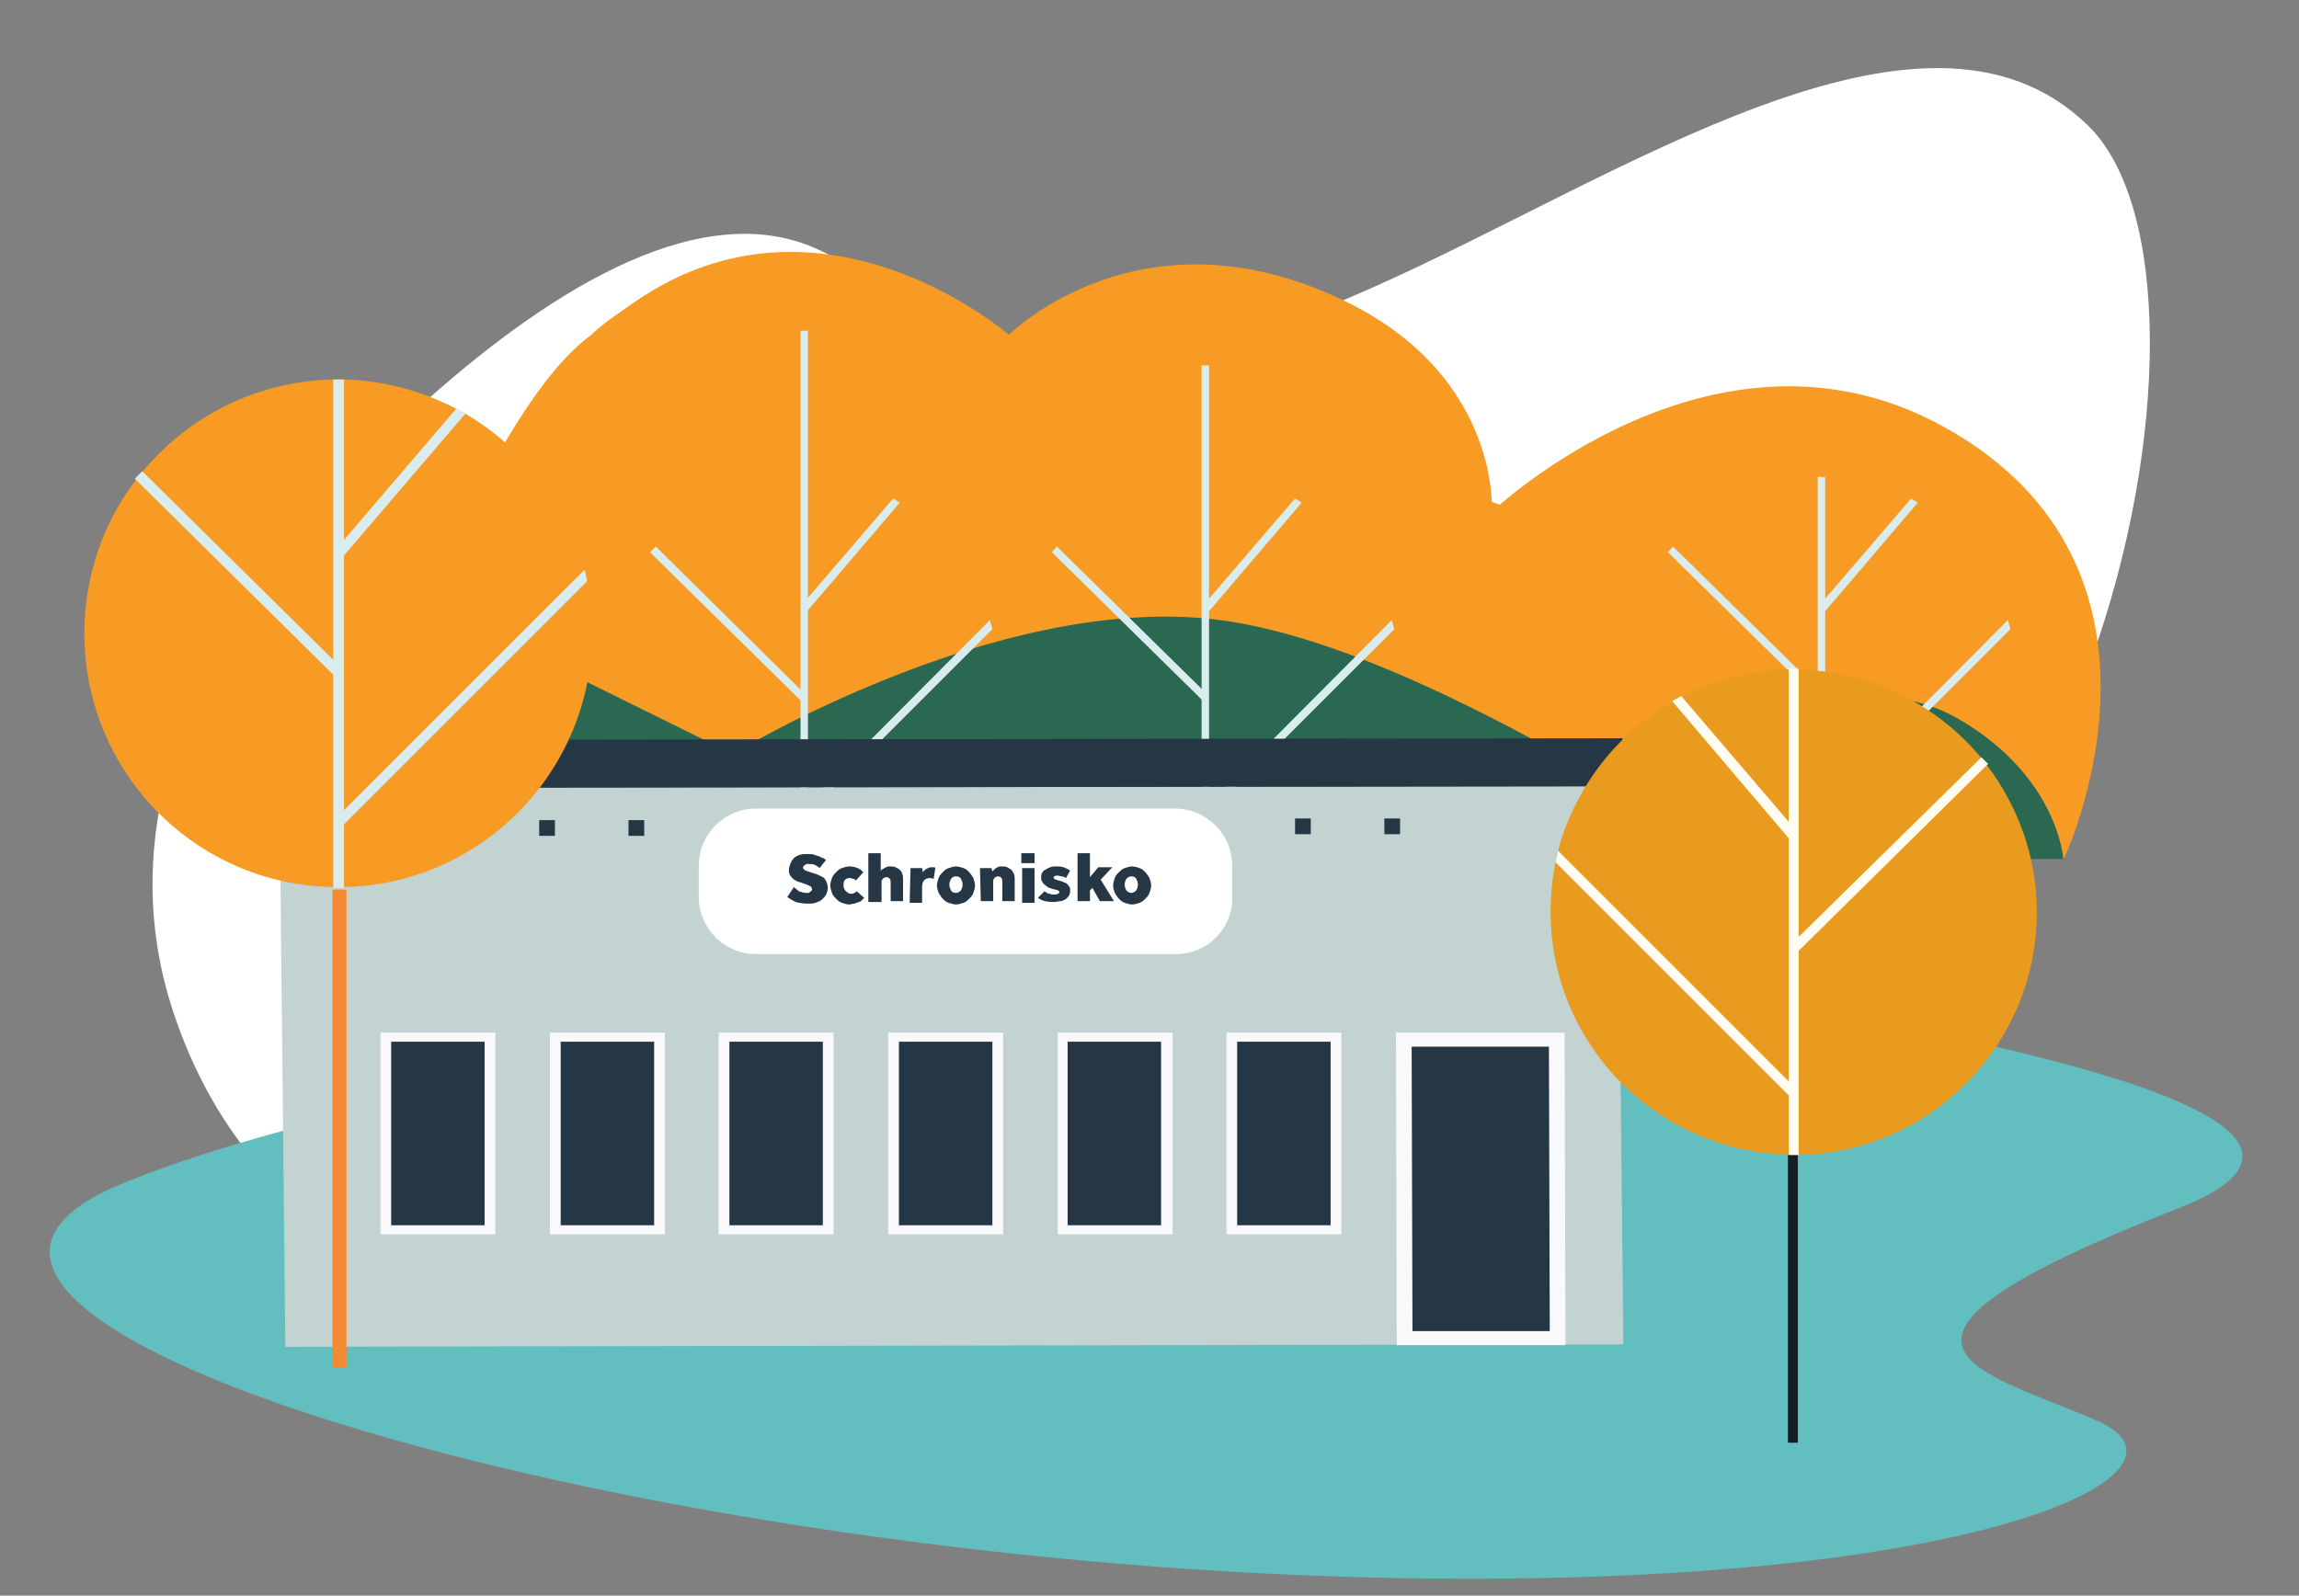
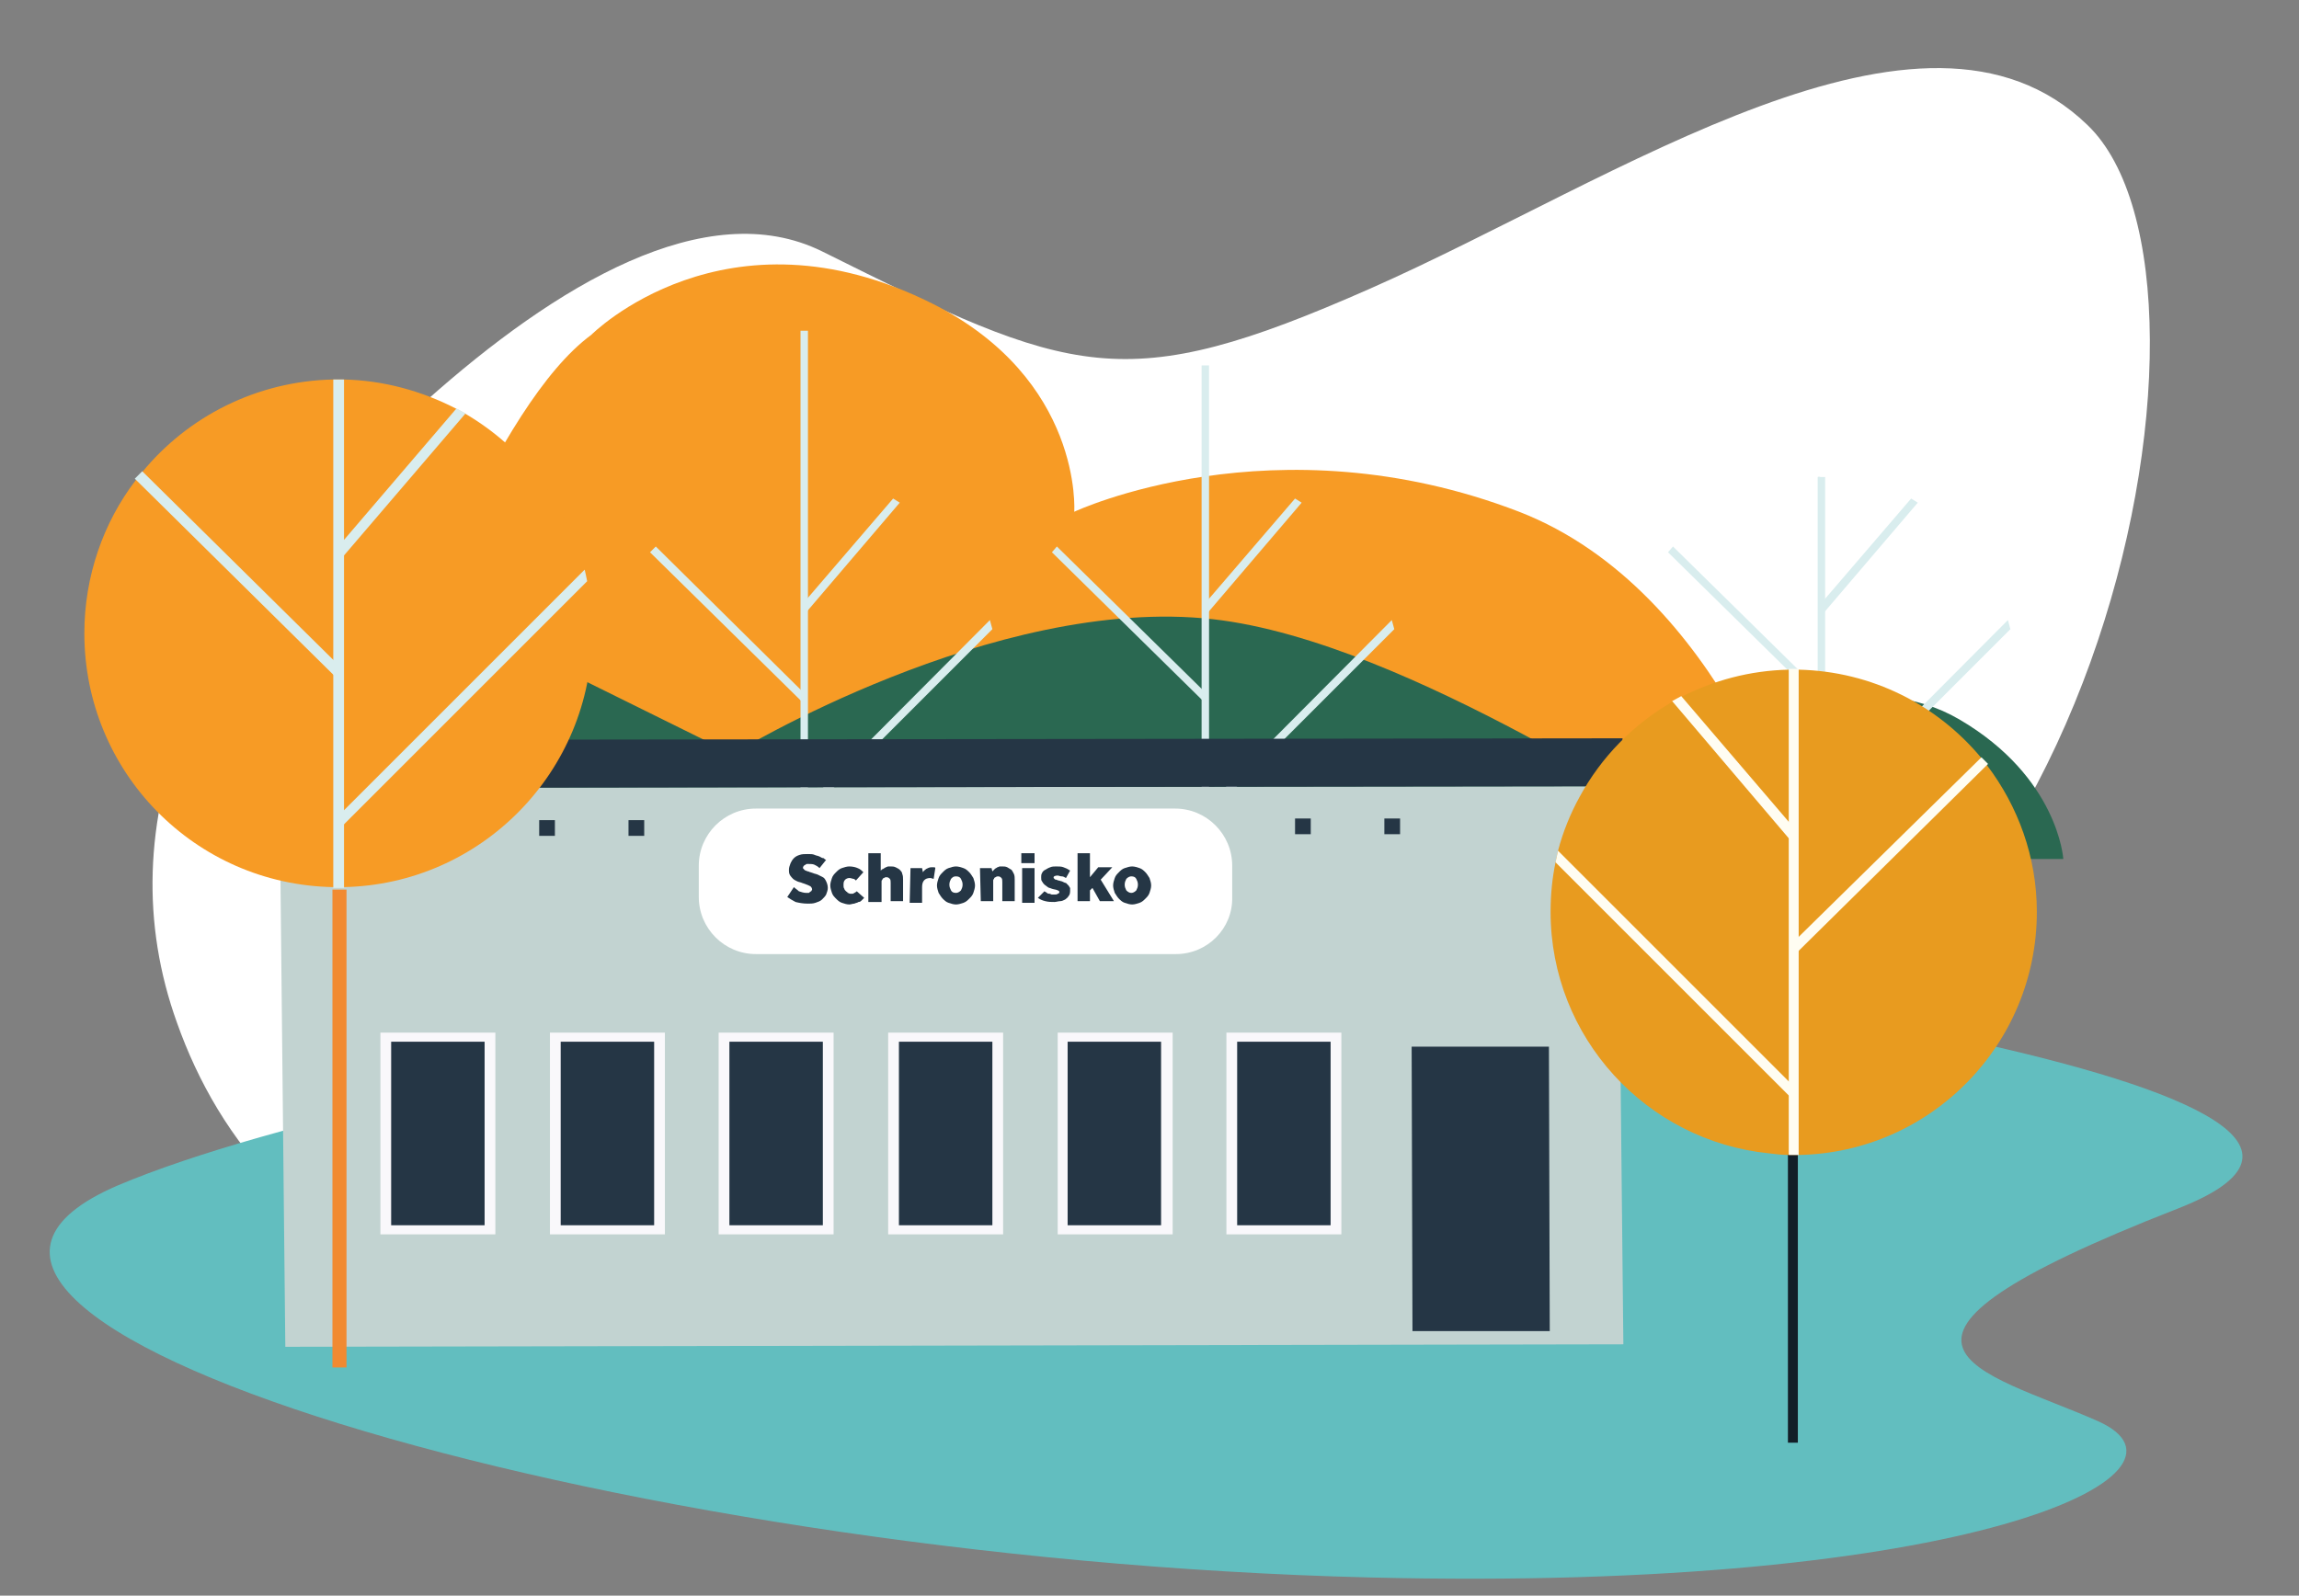
<svg xmlns="http://www.w3.org/2000/svg" version="1.1" id="Layer_1" x="0px" y="0px" viewBox="0 0 278 193" style="enable-background:new 0 0 278 193;" xml:space="preserve">
  <rect x="0" y="0" width="278" height="193" fill="#808080" stroke="none" />
  <style type="text/css">
	.st0{fill:#FFFFFF;}
	.st1{fill:#62BEBF;}
	.st2{fill:#F79B25;}
	.st3{fill:#2A6851;}
	.st4{fill:#D9EDEE;}
	.st5{fill:#C2D3D1;}
	.st6{fill:#253645;}
	.st7{fill:#F9F8FB;}
	.st8{fill:#F18A31;}
	.st9{fill:#131E27;}
	.st10{fill:#E89B1F;}
	.st11{fill:#FFFDF2;}
</style>
  <path class="st0" d="M59.5,158.1c21.2,5.8,40-4.2,53.6-22.4c19.8-26.6,38.3,2.2,81.7-1.4c57.8-4.7,77.6-100.1,57.6-119.2  c-19.9-19.2-56.8,6.6-86.7,19.8s-36,10.6-66.3-4.5c-14-6.9-32.2,4.1-47.9,18.1C23,73.8,12.8,99.8,21.4,123.7  C26.4,137.8,37.2,152,59.5,158.1z" />
  <path class="st1" d="M103.1,122.6c44.8-7.4,91.1-6.3,135.1,3.3c25.9,5.7,44.1,12.9,25.1,20.3c-42.5,16.6-23.6,19.5-9.6,25.7  c14.1,6.3-15.3,20.7-88.1,18.9c-92.8-2.3-188.5-31.4-151.4-47.4C33.1,135.4,70.6,128,103.1,122.6z" />
-   <path class="st2" d="M68.3,44.1l20.5,59.7h160.8c0,0,16.6-35-14.6-52.2c-27.7-15.3-54.6,10.3-54.6,10.3s1.1-16-17.2-25.2  c-25-12.5-41.2,3.8-41.2,3.8S93.5,15.7,68.3,44.1z" />
  <path class="st2" d="M38.3,103.8h179.2c0,0-9.1-32.3-33.8-41.9c-29.6-11.4-53.8,0-53.8,0s1.1-16-17.2-25.2  c-25-12.5-41.2,3.8-41.2,3.8C60.1,48.9,49.2,78.1,38.3,103.8z" />
  <path class="st3" d="M51.9,103.9h197.6c0,0-0.6-9.9-12.6-16.9c-10.3-6-26.1-2.5-32.6,12.6c-0.7,1.5-33.7-22-57.6-24.7  c-26.5-3-58.1,16.3-58.1,16.3L53.2,73.7L51.9,103.9z" />
  <path class="st4" d="M145.3,44.2v59.9h0.9V44.2c-0.2,0-0.3,0-0.5,0S145.5,44.2,145.3,44.2z" />
  <path class="st4" d="M145.7,85l0.4-0.9l-18.3-18l-0.6,0.7L145.7,85z" />
  <path class="st4" d="M157.4,60.8l-11.6,13.6v-0.7l-0.1-0.7l0.6-0.7l10.3-12L157.4,60.8z" />
  <path class="st4" d="M145.7,97.7l0.1,1.2l0.5-0.5l22.3-22.3c-0.1-0.4-0.2-0.7-0.3-1.1L145.7,97.7z" />
  <path class="st4" d="M219.8,57.7v46.5h0.9V57.7c-0.2,0-0.3,0-0.5,0S220,57.6,219.8,57.7z" />
  <path class="st4" d="M220.2,85l0.4-0.9l-18.3-18l-0.6,0.7L220.2,85z" />
  <path class="st4" d="M231.9,60.8l-11.6,13.6v-0.7l-0.1-0.7l0.6-0.7l10.3-12L231.9,60.8z" />
  <path class="st4" d="M220.2,97.7l0.1,1.2l0.5-0.5l22.3-22.3c-0.1-0.4-0.2-0.7-0.3-1.1L220.2,97.7z" />
  <path class="st4" d="M96.8,40v64.2h0.9V40c-0.2,0-0.3,0-0.5,0C97.1,40,96.9,40,96.8,40z" />
  <path class="st4" d="M97.1,85l0.4-0.9l-18.2-18l-0.7,0.7L97.1,85z" />
  <path class="st4" d="M108.8,60.8L97.2,74.4v-0.7L97.1,73l0.6-0.7l10.3-12L108.8,60.8z" />
  <path class="st4" d="M97.1,97.7l0.1,1.2l0.5-0.5L120,76.1c-0.1-0.4-0.2-0.7-0.3-1.1L97.1,97.7z" />
  <path class="st5" d="M33.8,95.3l0.7,67.6l161.8-0.3l-0.7-67.5L33.8,95.3z" />
  <path class="st6" d="M196.2,89.3L34.4,89.5l0,5.8l161.8-0.2L196.2,89.3z" />
  <path class="st7" d="M59.9,124.9l-13.9,0l0,24.4l13.9,0L59.9,124.9z" />
  <path class="st6" d="M58.6,126l-11.3,0l0,22.2l11.3,0L58.6,126z" />
  <path class="st6" d="M77.9,99.2l-1.9,0l0,1.9l1.9,0L77.9,99.2z" />
  <path class="st6" d="M67.1,99.2l-1.9,0l0,1.9l1.9,0L67.1,99.2z" />
  <path class="st6" d="M110.8,99.1l-1.9,0l0,1.9l1.9,0L110.8,99.1z" />
  <path class="st6" d="M100,99.1l-1.9,0l0,1.9l1.9,0L100,99.1z" />
  <path class="st6" d="M169.3,99l-1.9,0l0,1.9l1.9,0L169.3,99z" />
  <path class="st6" d="M158.5,99l-1.9,0l0,1.9l1.9,0L158.5,99z" />
  <path class="st7" d="M80.4,124.9l-13.9,0l0,24.4l13.9,0L80.4,124.9z" />
  <path class="st6" d="M79.1,126l-11.3,0l0,22.2l11.3,0L79.1,126z" />
  <path class="st7" d="M100.8,124.9l-13.9,0l0,24.4l13.9,0L100.8,124.9z" />
  <path class="st6" d="M99.5,126l-11.3,0l0,22.2l11.3,0L99.5,126z" />
  <path class="st7" d="M121.3,124.9l-13.9,0l0,24.4l13.9,0L121.3,124.9z" />
  <path class="st6" d="M120,126l-11.3,0l0,22.2l11.3,0L120,126z" />
  <path class="st7" d="M141.8,124.9l-13.9,0l0,24.4l13.9,0L141.8,124.9z" />
  <path class="st6" d="M140.4,126l-11.3,0l0,22.2l11.3,0L140.4,126z" />
  <path class="st7" d="M162.2,124.9l-13.9,0l0,24.4l13.9,0L162.2,124.9z" />
  <path class="st6" d="M160.9,126l-11.3,0l0,22.2l11.3,0L160.9,126z" />
-   <path class="st7" d="M189.2,124.9l-20.4,0l0.1,37.8l20.4,0L189.2,124.9z" />
  <path class="st6" d="M187.3,126.6l-16.6,0l0.1,34.4l16.6,0L187.3,126.6z" />
  <path class="st0" d="M142.2,115.4H91.4c-3.8,0-6.9-3.1-6.9-6.9v-3.8c0-3.8,3.1-6.9,6.9-6.9h50.7c3.8,0,6.9,3.1,6.9,6.9v3.8  C149.1,112.3,146,115.4,142.2,115.4z" />
  <path class="st6" d="M96,107.3c0.2,0.2,0.4,0.3,0.6,0.5c0.3,0.1,0.6,0.2,0.9,0.2c0.1,0,0.2,0,0.2,0c0.1,0,0.2,0,0.2-0.1  c0.1,0,0.1-0.1,0.2-0.1c0-0.1,0.1-0.1,0.1-0.2c0-0.2-0.1-0.3-0.2-0.4c-0.2-0.1-0.4-0.2-0.7-0.3l-0.3-0.1c-0.2-0.1-0.4-0.1-0.6-0.2  c-0.2-0.1-0.4-0.2-0.5-0.3c-0.1-0.1-0.3-0.3-0.4-0.5c-0.1-0.2-0.1-0.4-0.1-0.6c0-0.3,0.1-0.5,0.2-0.8c0.1-0.2,0.2-0.4,0.4-0.6  c0.2-0.2,0.4-0.3,0.7-0.4s0.6-0.1,1-0.1c0.3,0,0.6,0,0.8,0.1c0.2,0.1,0.4,0.1,0.6,0.2c0.2,0.1,0.3,0.2,0.5,0.2  c0.1,0.1,0.2,0.2,0.3,0.2l-0.8,1c-0.2-0.2-0.4-0.3-0.6-0.4c-0.2-0.1-0.5-0.1-0.7-0.1c-0.1,0-0.2,0-0.2,0c-0.1,0-0.1,0-0.2,0.1  c-0.1,0-0.1,0.1-0.2,0.1c0,0.1-0.1,0.1-0.1,0.2s0,0.2,0.1,0.2c0,0.1,0.1,0.1,0.2,0.2c0.1,0,0.2,0.1,0.3,0.1s0.2,0.1,0.3,0.1l0.3,0.1  c0.2,0.1,0.4,0.1,0.6,0.2c0.2,0.1,0.4,0.2,0.6,0.3c0.2,0.1,0.3,0.3,0.4,0.5c0.1,0.2,0.2,0.5,0.2,0.8c0,0.3-0.1,0.5-0.2,0.8  c-0.1,0.2-0.3,0.4-0.5,0.6c-0.2,0.2-0.5,0.3-0.8,0.4c-0.3,0.1-0.6,0.1-0.9,0.1c-0.6,0-1.1-0.1-1.5-0.2c-0.4-0.2-0.7-0.4-1-0.6  L96,107.3z" />
  <path class="st6" d="M104.5,108.6c-0.1,0.1-0.2,0.2-0.3,0.3c-0.1,0.1-0.2,0.2-0.4,0.2c-0.1,0.1-0.3,0.1-0.5,0.2  c-0.2,0-0.4,0.1-0.6,0.1c-0.3,0-0.6-0.1-0.9-0.2c-0.3-0.1-0.5-0.3-0.7-0.5c-0.2-0.2-0.4-0.4-0.5-0.7s-0.2-0.6-0.2-0.9  c0-0.3,0.1-0.6,0.2-0.9c0.1-0.3,0.3-0.5,0.5-0.7c0.2-0.2,0.4-0.4,0.7-0.5c0.3-0.1,0.6-0.2,0.9-0.2c0.4,0,0.8,0.1,1,0.2  c0.3,0.1,0.5,0.3,0.7,0.5l-0.9,1c-0.1-0.1-0.2-0.2-0.3-0.2c-0.1,0-0.3-0.1-0.5-0.1c-0.2,0-0.4,0.1-0.5,0.2c-0.2,0.2-0.2,0.4-0.2,0.7  c0,0.1,0,0.3,0.1,0.4c0,0.1,0.1,0.2,0.2,0.3c0.1,0.1,0.2,0.1,0.2,0.2c0.1,0,0.2,0.1,0.3,0.1c0.1,0,0.2,0,0.3,0s0.2-0.1,0.2-0.1  c0.1,0,0.1-0.1,0.2-0.1l0.1-0.1L104.5,108.6z" />
  <path class="st6" d="M105,103.2h1.5v2.1c0.1-0.1,0.2-0.2,0.3-0.2c0.1-0.1,0.2-0.1,0.3-0.2c0.1,0,0.2-0.1,0.3-0.1s0.2,0,0.3,0  c0.2,0,0.4,0,0.6,0.1c0.2,0.1,0.4,0.2,0.5,0.3c0.1,0.1,0.3,0.3,0.3,0.5c0.1,0.2,0.1,0.5,0.1,0.7v2.6h-1.5v-2.2c0-0.2,0-0.4-0.1-0.5  c-0.1-0.1-0.2-0.2-0.4-0.2c-0.1,0-0.2,0-0.3,0.1c-0.1,0-0.2,0.1-0.2,0.2c-0.1,0.1-0.1,0.1-0.1,0.2s0,0.2,0,0.3v2.2H105V103.2z" />
  <path class="st6" d="M110.1,105h1.4l0.1,0.5c0.1-0.2,0.3-0.3,0.4-0.4c0.2-0.1,0.4-0.2,0.6-0.2c0.1,0,0.2,0,0.3,0s0.2,0,0.2,0.1  l-0.2,1.3c-0.1,0-0.3-0.1-0.4-0.1c-0.7,0-1,0.4-1,1.1v1.9H110L110.1,105z" />
  <path class="st6" d="M113.3,107.1c0-0.3,0.1-0.6,0.2-0.9c0.1-0.3,0.3-0.5,0.5-0.7s0.4-0.4,0.7-0.5c0.3-0.1,0.6-0.2,0.9-0.2  c0.3,0,0.6,0.1,0.9,0.2s0.5,0.3,0.7,0.5c0.2,0.2,0.3,0.4,0.5,0.7c0.1,0.3,0.2,0.6,0.2,0.9c0,0.3-0.1,0.6-0.2,0.9  c-0.1,0.3-0.3,0.5-0.5,0.7c-0.2,0.2-0.4,0.4-0.7,0.5c-0.3,0.1-0.6,0.2-0.9,0.2c-0.3,0-0.6-0.1-0.9-0.2c-0.3-0.1-0.5-0.3-0.7-0.5  c-0.2-0.2-0.3-0.4-0.5-0.7C113.4,107.7,113.3,107.4,113.3,107.1z M115.6,108c0.2,0,0.4-0.1,0.6-0.3c0.1-0.2,0.2-0.4,0.2-0.7  s-0.1-0.5-0.2-0.7c-0.1-0.2-0.3-0.3-0.6-0.3c-0.3,0-0.4,0.1-0.6,0.3c-0.1,0.2-0.2,0.4-0.2,0.7s0.1,0.5,0.2,0.7  C115.1,107.9,115.3,108,115.6,108z" />
  <path class="st6" d="M118.5,105h1.4l0.1,0.4c0.1-0.1,0.2-0.2,0.3-0.3c0.1-0.1,0.2-0.1,0.3-0.2c0.1,0,0.2-0.1,0.3-0.1s0.2,0,0.3,0  c0.2,0,0.4,0,0.6,0.1c0.2,0.1,0.3,0.2,0.5,0.3c0.1,0.1,0.2,0.3,0.3,0.5c0.1,0.2,0.1,0.5,0.1,0.7v2.6h-1.5v-2.3c0-0.2,0-0.4-0.1-0.5  c-0.1-0.1-0.2-0.2-0.4-0.2c-0.1,0-0.2,0-0.3,0.1c-0.1,0-0.2,0.1-0.2,0.2c-0.1,0.1-0.1,0.1-0.1,0.2s0,0.2,0,0.3v2.2h-1.5L118.5,105  L118.5,105z" />
  <path class="st6" d="M123.5,103.2h1.6v1.2h-1.6V103.2z M123.6,105h1.5v4.2h-1.5V105z" />
  <path class="st6" d="M126.3,107.8c0.1,0.1,0.2,0.1,0.3,0.2s0.2,0.1,0.3,0.1s0.2,0.1,0.3,0.1c0.1,0,0.2,0,0.3,0c0.2,0,0.3,0,0.4-0.1  c0.1,0,0.2-0.1,0.2-0.2s-0.1-0.2-0.2-0.2c-0.1-0.1-0.4-0.1-0.7-0.2c-0.2-0.1-0.4-0.1-0.5-0.2c-0.1-0.1-0.3-0.2-0.4-0.3  c-0.1-0.1-0.2-0.2-0.3-0.4c-0.1-0.1-0.1-0.3-0.1-0.5c0-0.2,0-0.3,0.1-0.5c0.1-0.2,0.2-0.3,0.4-0.4c0.2-0.1,0.3-0.2,0.6-0.3  c0.2-0.1,0.5-0.1,0.7-0.1c0.3,0,0.7,0,0.9,0.1c0.3,0.1,0.5,0.2,0.8,0.4l-0.5,0.9c-0.2-0.1-0.3-0.2-0.5-0.2c-0.2,0-0.4-0.1-0.5-0.1  c-0.3,0-0.5,0.1-0.5,0.2s0,0.1,0.1,0.2c0.1,0.1,0.1,0.1,0.2,0.1c0.1,0,0.2,0.1,0.3,0.1c0.1,0,0.3,0.1,0.4,0.1  c0.2,0.1,0.4,0.2,0.5,0.2c0.1,0.1,0.2,0.2,0.3,0.3c0.1,0.1,0.1,0.2,0.2,0.3c0,0.1,0,0.3,0,0.4c0,0.3-0.1,0.5-0.2,0.6  c-0.1,0.2-0.3,0.3-0.4,0.4c-0.2,0.1-0.4,0.2-0.6,0.2s-0.5,0.1-0.7,0.1c-0.4,0-0.7,0-1.1-0.1s-0.6-0.2-0.9-0.4L126.3,107.8z" />
  <path class="st6" d="M130.3,103.2h1.5v2.9l1-1.2h1.7l-1.4,1.5l1.6,2.6H133l-0.9-1.6l-0.3,0.3v1.3h-1.5V103.2L130.3,103.2z" />
  <path class="st6" d="M134.6,107.1c0-0.3,0.1-0.6,0.2-0.9c0.1-0.3,0.3-0.5,0.5-0.7s0.4-0.4,0.7-0.5s0.6-0.2,0.9-0.2  c0.3,0,0.6,0.1,0.9,0.2s0.5,0.3,0.7,0.5s0.3,0.4,0.5,0.7c0.1,0.3,0.2,0.6,0.2,0.9c0,0.3-0.1,0.6-0.2,0.9s-0.3,0.5-0.5,0.7  c-0.2,0.2-0.4,0.4-0.7,0.5c-0.3,0.1-0.6,0.2-0.9,0.2c-0.3,0-0.6-0.1-0.9-0.2c-0.3-0.1-0.5-0.3-0.7-0.5c-0.2-0.2-0.3-0.4-0.5-0.7  C134.7,107.7,134.6,107.4,134.6,107.1z M136.8,108c0.2,0,0.4-0.1,0.6-0.3c0.1-0.2,0.2-0.4,0.2-0.7s-0.1-0.5-0.2-0.7  c-0.1-0.2-0.3-0.3-0.6-0.3c-0.2,0-0.4,0.1-0.6,0.3c-0.1,0.2-0.2,0.4-0.2,0.7s0.1,0.5,0.2,0.7C136.4,107.9,136.6,108,136.8,108z" />
  <path class="st2" d="M10.2,76.6c0,16.8,13.4,30.4,30.1,30.7c0.2,0,0.4,0,0.6,0s0.4,0,0.6,0c16.7-0.3,30.1-14,30.1-30.7  c0-2.2-0.2-4.3-0.7-6.3c-0.1-0.5-0.2-1-0.3-1.4c-2.1-8.1-7.4-14.8-14.4-18.9l-1.1-0.6c-4.1-2.1-8.7-3.4-13.6-3.5c-0.2,0-0.4,0-0.6,0  s-0.4,0-0.6,0c-9.3,0.2-17.6,4.5-23.1,11.2c-0.3,0.3-0.5,0.7-0.8,1C12.5,63.2,10.2,69.7,10.2,76.6z" />
  <path class="st4" d="M40.3,45.9v61.5h1.3V45.9c-0.2,0-0.4,0-0.6,0C40.7,45.9,40.5,45.9,40.3,45.9z" />
  <path class="st4" d="M40.8,82.1l0.5-1.3L17.2,57l-0.9,0.9L40.8,82.1z" />
-   <path class="st4" d="M56.3,50L40.9,68v-0.9l-0.1-0.9l0.8-0.9l13.6-15.9L56.3,50z" />
+   <path class="st4" d="M56.3,50L40.9,68v-0.9l-0.1-0.9l0.8-0.9l13.6-15.9L56.3,50" />
  <path class="st4" d="M40.8,98.8l0.1,1.6l0.6-0.6L71,70.3c-0.1-0.5-0.2-1-0.3-1.4L40.8,98.8z" />
  <path class="st8" d="M41.9,107.6h-1.7v57.8h1.7V107.6z" />
  <path class="st9" d="M217.4,138.5h-1.2v36h1.2V138.5z" />
  <path class="st10" d="M246.3,110.3c0,16-12.8,29.1-28.8,29.4c-0.2,0-0.4,0-0.6,0c-0.2,0-0.4,0-0.6,0c-0.8,0-1.6-0.1-2.4-0.2  c-14.8-1.5-26.4-14-26.4-29.2c0-2.1,0.2-4.1,0.6-6c0.1-0.5,0.2-0.9,0.3-1.4c0.6-2.3,1.5-4.5,2.6-6.5c2.6-4.8,6.5-8.8,11.2-11.5  l1.1-0.6c3.9-2,8.3-3.2,13-3.3c0.2,0,0.4,0,0.6,0c0.2,0,0.4,0,0.6,0c8.9,0.2,16.8,4.3,22.1,10.7c0.3,0.3,0.5,0.6,0.7,0.9  C244,97.5,246.3,103.6,246.3,110.3z" />
  <path class="st11" d="M217.5,80.9v58.8h-1.2V80.9c0.2,0,0.4,0,0.6,0C217.1,80.9,217.3,80.9,217.5,80.9z" />
  <path class="st11" d="M217,115.5l-0.5-1.2l23.1-22.7l0.8,0.8L217,115.5z" />
  <path class="st11" d="M202.2,84.8l14.7,17.3v-0.9l0.1-0.9l-0.7-0.9l-13-15.2L202.2,84.8z" />
  <path class="st11" d="M217,131.5l-0.1,1.6l-0.6-0.6l-28.2-28.2c0.1-0.5,0.2-0.9,0.3-1.4L217,131.5z" />
</svg>